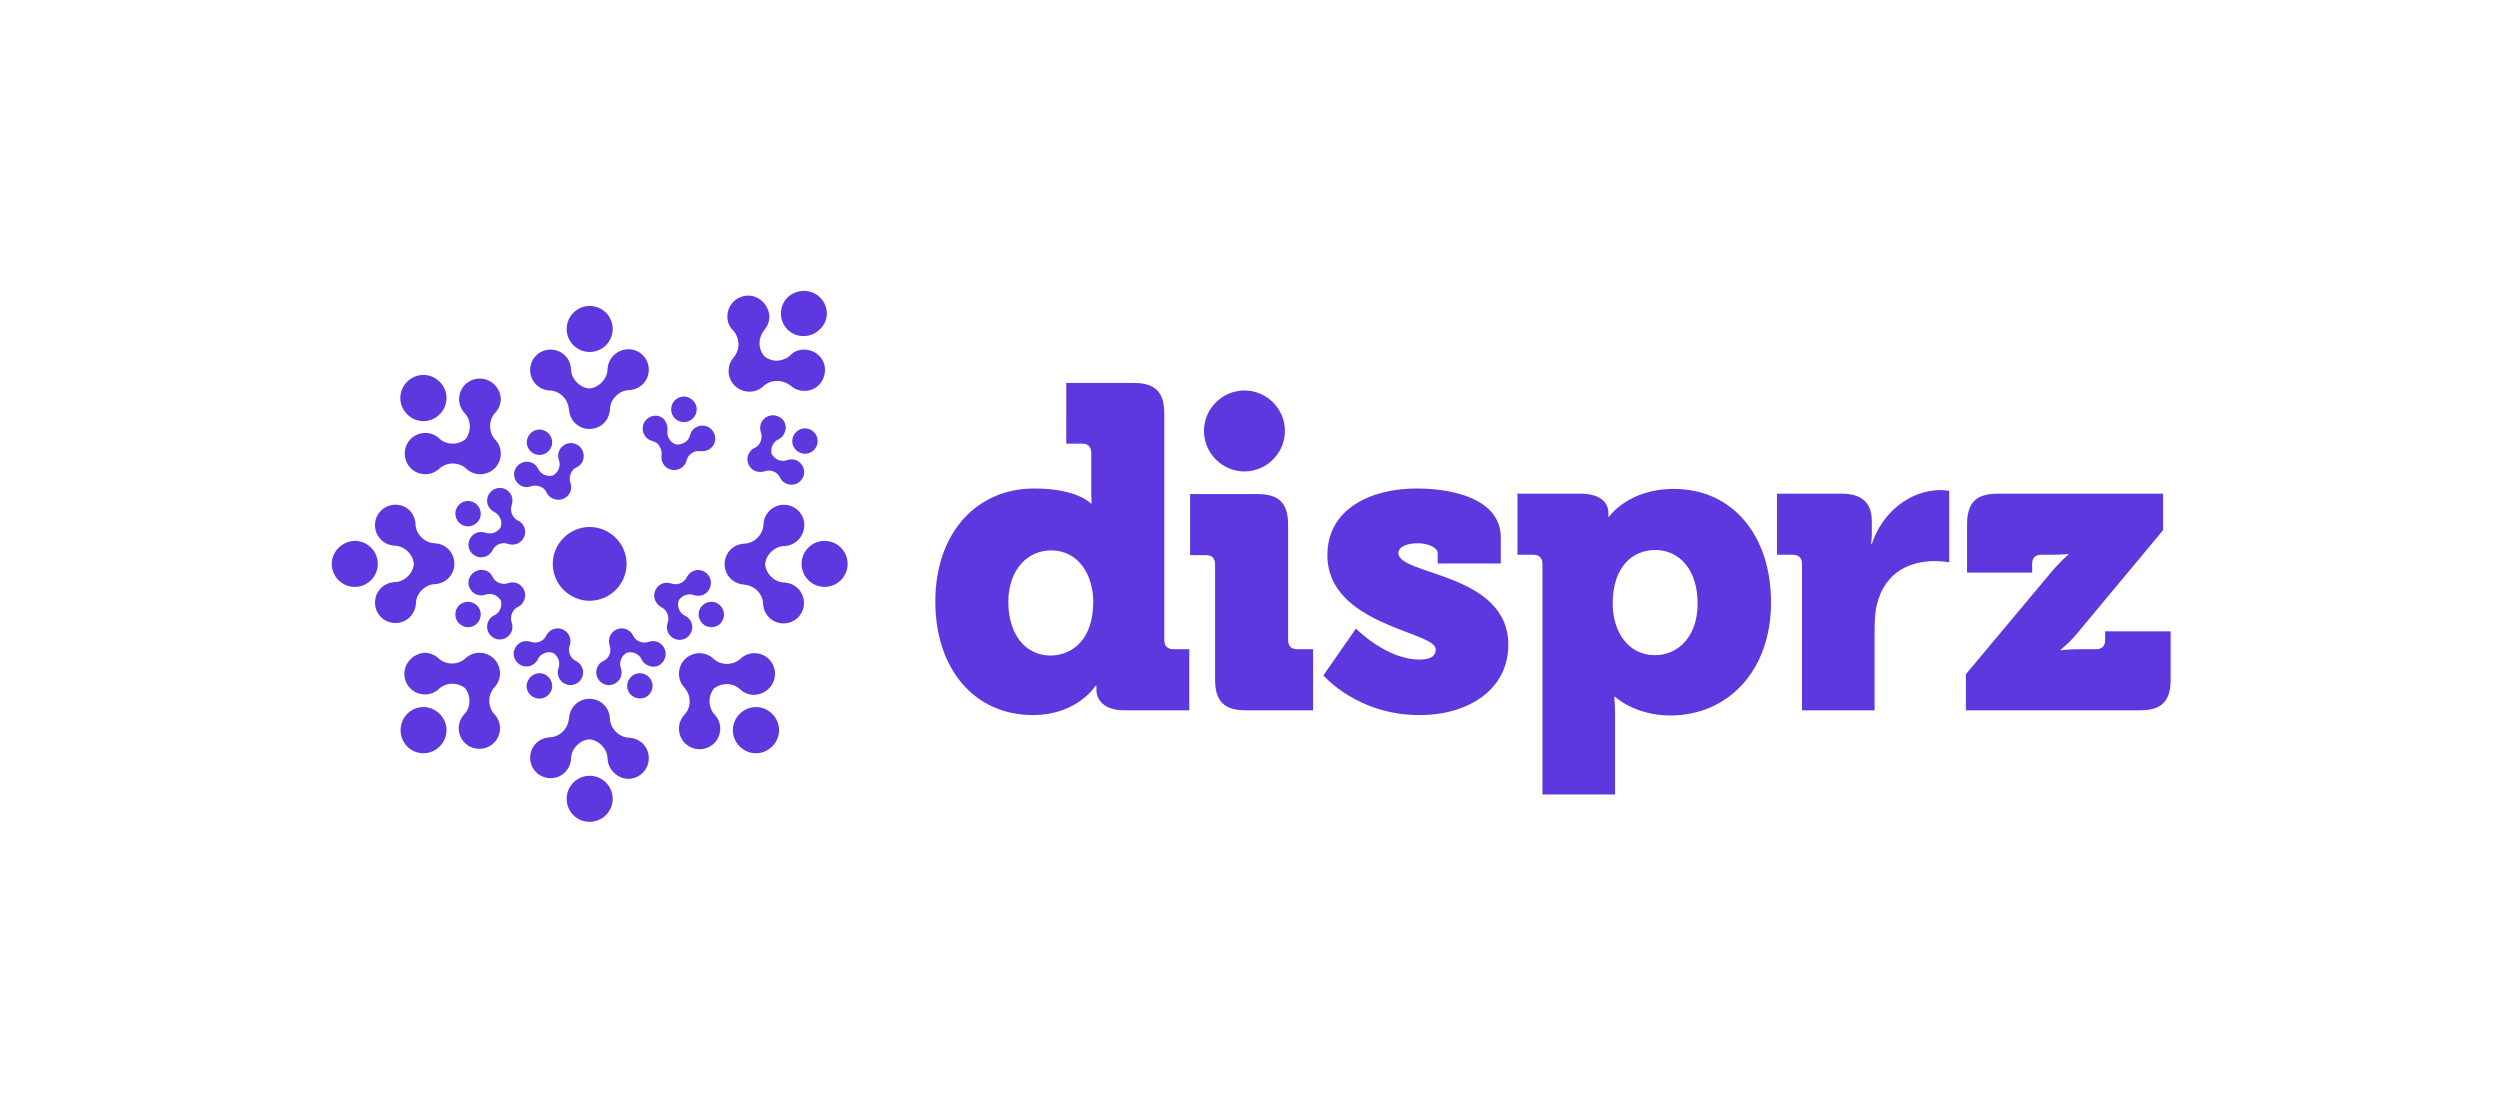
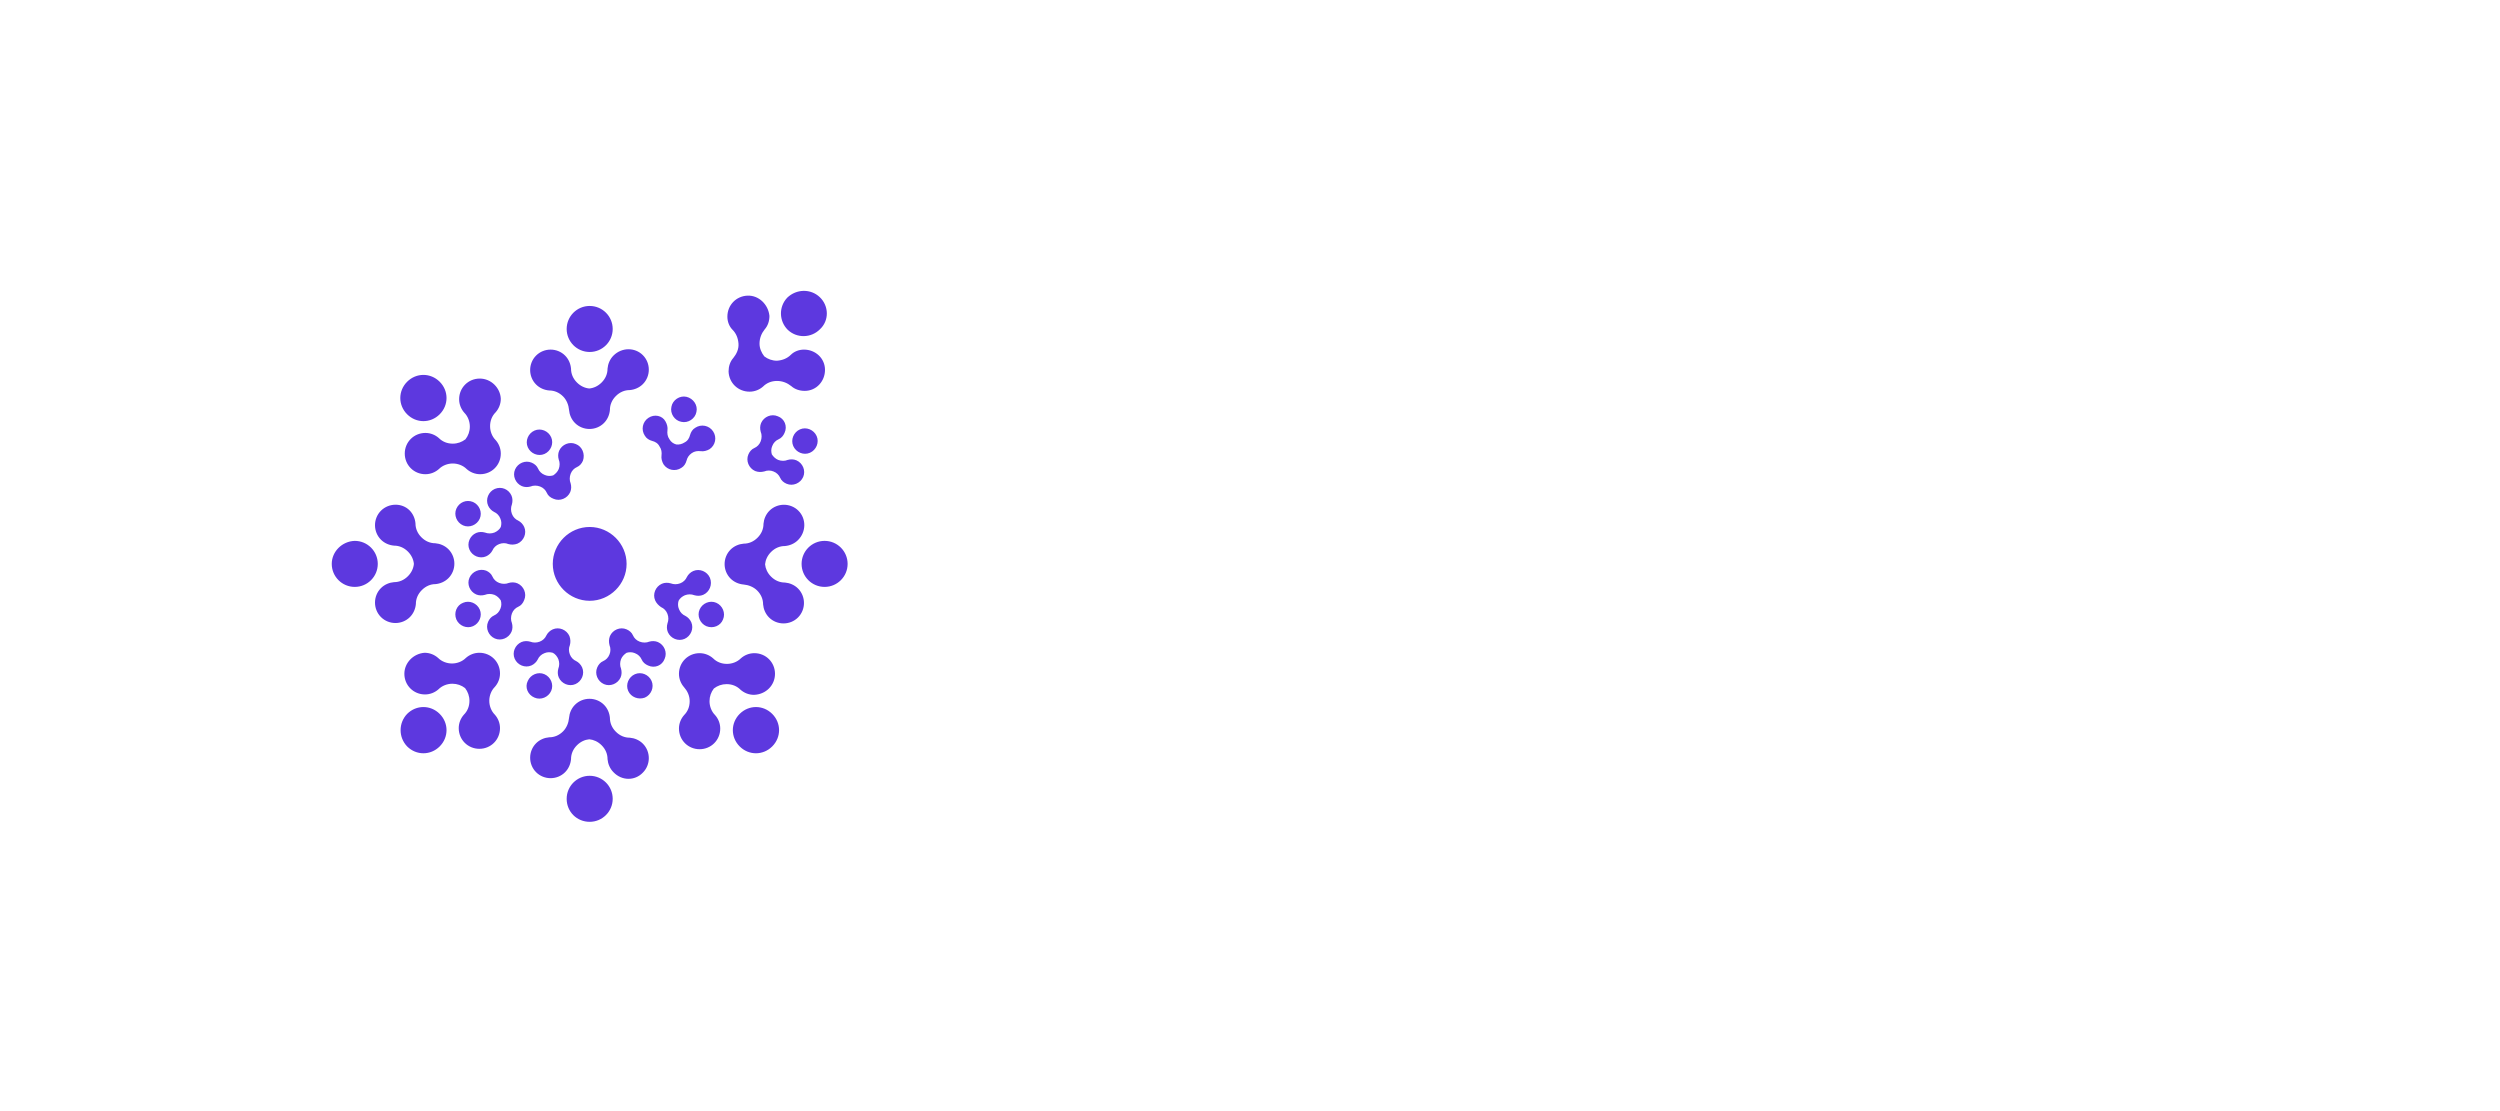
<svg xmlns="http://www.w3.org/2000/svg" version="1.1" x="0px" y="0px" viewBox="0 0 630 280" style="enable-background:new 0 0 630 280;" xml:space="preserve">
  <style type="text/css">
	.st0{fill:#5D38DF;}
	.st1{fill:#FFFFFF;}
</style>
  <g id="Identity_Set_-_Reverse">
</g>
  <g id="Identity_Set">
-     <path id="disprz" class="st0" d="M547,159.1v12.2c0,5.4-2.3,7.7-7.7,7.7h-43.9v-9.1l21-25.1c2.8-3.4,4.8-5,4.8-5v-0.2   c0,0-1.4,0.2-4.8,0.2h-2c-1.5,0-2.3,0.8-2.3,2.3v2.2h-16.4v-12.2c0-5.4,2.3-7.7,7.7-7.7h41.7v9.2l-20.9,25.1c-2.6,3.3-4.9,5-4.9,5   v0.2c0,0,1.4-0.3,4.9-0.3h4c1.5,0,2.3-0.8,2.3-2.3v-2.2H547z M487.5,141.4c2.2,0,3.7,0.3,3.7,0.3v-18c0,0-1.1-0.2-2.1-0.2   c-8.2,0-15,6.1-17.4,13.6h-0.2c0,0,0.2-1.1,0.2-2.8v-2.9c0-5-2.8-7-7.7-7h-16.2v15.4h4c1.5,0,2.3,0.8,2.3,2.3V179h18.3v-20.7   c0-3,0.3-5.4,1-7.4C476.1,142.8,483.2,141.4,487.5,141.4 M446.3,151.8c0,17.3-10.9,28.5-25.4,28.5c-8.9,0-13.9-4.7-13.9-4.7h-0.2   c0,0,0.2,1.9,0.2,4.7v19.9h-18.3v-58.1c0-1.5-0.8-2.3-2.3-2.3h-4v-15.4h15.8c5.3,0,7.1,2.4,7.1,4.8v1h0.2c0,0,4.8-7,16.3-7   C436.5,123.2,446.3,134.8,446.3,151.8 M427.8,152.1c0-8.2-4.3-13.5-10.7-13.5c-5.5,0-10.7,4-10.7,13.5c0,6.6,3.5,13,10.7,13   C422.8,165.1,427.8,160.5,427.8,152.1 M352.4,139.4c0-1.7,2.3-2.5,4.9-2.5c2.6,0,5,1.1,5,2.5v2.6h15.9v-6.5   c0-9.9-12.3-12.4-21.2-12.4c-11.5,0-22.5,5.1-22.5,16.8c0,17.7,27.3,19.2,27.3,23.7c0,1.9-1.5,2.6-4.1,2.6c-8.4,0-16-7.8-16-7.8   l-8.2,11.8c0,0,8.5,10,24.2,10c12.7,0,22.4-6.7,22.4-17.7C380.1,144.3,352.4,145,352.4,139.4 M313.9,179h17v-15.4h-4   c-1.5,0-2.3-0.8-2.3-2.3v-29.1c0-5.4-2.3-7.7-7.7-7.7h-17v15.4h4c1.5,0,2.3,0.8,2.3,2.3v29.1C306.2,176.7,308.5,179,313.9,179    M323.8,108.6c0-5.6-4.6-10.2-10.2-10.2c-5.6,0-10.2,4.6-10.2,10.2c0,5.6,4.6,10.2,10.2,10.2C319.2,118.8,323.8,114.2,323.8,108.6    M283.4,179c-5.2,0-7.1-2.6-7.1-5.2v-1h-0.2c0,0-4.6,7.4-15.8,7.4c-14.8,0-24.6-11.7-24.6-28.6c0-17.3,10.4-28.5,24.9-28.5   c11,0,14.3,3.8,14.3,3.8h0.2c0,0-0.1-1.1-0.1-2.4v-10.4c0-1.5-0.8-2.3-2.3-2.3h-4V96.5h17c5.4,0,7.7,2.3,7.7,7.7v57.1   c0,1.5,0.8,2.3,2.3,2.3h4V179H283.4z M275.5,151.7c0-6.6-3.5-13-10.7-13c-5.7,0-10.7,4.7-10.7,13c0,8.2,4.3,13.5,10.7,13.5   C270.3,165.1,275.5,161.1,275.5,151.7" />
    <path id="Mnemonic" class="st0" d="M148.6,77.1c3.2,0,5.8,2.6,5.8,5.8s-2.6,5.8-5.8,5.8c-3.2,0-5.8-2.6-5.8-5.8   S145.4,77.1,148.6,77.1 M148.6,207.1c3.2,0,5.8-2.6,5.8-5.8c0-3.2-2.6-5.8-5.8-5.8c-3.2,0-5.8,2.6-5.8,5.8   C142.8,204.6,145.4,207.1,148.6,207.1 M83.6,142.1c0,3.2,2.6,5.8,5.8,5.8c3.2,0,5.8-2.6,5.8-5.8c0-3.2-2.6-5.8-5.8-5.8   C86.2,136.4,83.6,139,83.6,142.1 M213.6,142.1c0-3.2-2.6-5.8-5.8-5.8s-5.8,2.6-5.8,5.8c0,3.2,2.6,5.8,5.8,5.8   S213.6,145.3,213.6,142.1 M102.6,96.2c-2.3,2.3-2.3,5.9,0,8.2c2.3,2.3,5.9,2.3,8.2,0c2.3-2.3,2.3-5.9,0-8.2   C108.5,93.9,104.9,93.9,102.6,96.2 M194.6,188.1c2.3-2.3,2.3-5.9,0-8.2c-2.3-2.3-5.9-2.3-8.2,0c-2.3,2.3-2.3,5.9,0,8.2   C188.7,190.4,192.3,190.4,194.6,188.1 M102.6,188.1c2.3,2.3,5.9,2.3,8.2,0c2.3-2.3,2.3-5.9,0-8.2c-2.3-2.3-5.9-2.3-8.2,0   C100.4,182.2,100.4,185.8,102.6,188.1 M134.7,108.5c-1.6,0.7-2.4,2.6-1.7,4.2c0.7,1.6,2.6,2.4,4.2,1.7c1.6-0.7,2.4-2.6,1.7-4.2   C138.2,108.6,136.3,107.8,134.7,108.5 M162.5,175.8c1.6-0.7,2.4-2.6,1.7-4.2c-0.7-1.6-2.6-2.4-4.2-1.7c-1.6,0.7-2.4,2.6-1.7,4.2   C159,175.7,160.9,176.4,162.5,175.8 M115,156.1c0.7,1.6,2.6,2.4,4.2,1.7c1.6-0.7,2.4-2.6,1.7-4.2c-0.7-1.6-2.6-2.4-4.2-1.7   C115.1,152.5,114.3,154.4,115,156.1 M205.8,109.9c-0.7-1.6-2.6-2.4-4.2-1.7c-1.6,0.7-2.4,2.6-1.7,4.2c0.7,1.6,2.6,2.4,4.2,1.7   C205.7,113.4,206.5,111.5,205.8,109.9 M115,128.2c-0.7,1.6,0.1,3.5,1.7,4.2c1.6,0.7,3.5-0.1,4.2-1.7c0.7-1.6-0.1-3.5-1.7-4.2   C117.5,125.8,115.7,126.6,115,128.2 M182.2,156.1c0.7-1.6-0.1-3.5-1.7-4.2c-1.6-0.7-3.5,0.1-4.2,1.7c-0.7,1.6,0.1,3.5,1.7,4.2   C179.7,158.5,181.6,157.7,182.2,156.1 M134.7,175.8c1.6,0.7,3.5-0.1,4.2-1.7c0.7-1.6-0.1-3.5-1.7-4.2c-1.6-0.7-3.5,0.1-4.2,1.7   C132.2,173.2,133,175.1,134.7,175.8 M173,100c-1.7-0.4-3.5,0.8-3.8,2.5c-0.4,1.7,0.8,3.5,2.5,3.8c1.7,0.4,3.5-0.8,3.8-2.5   C175.9,102.1,174.7,100.4,173,100 M148.6,151.4c5.1,0,9.3-4.2,9.3-9.3s-4.2-9.3-9.3-9.3c-5.1,0-9.3,4.2-9.3,9.3   S143.5,151.4,148.6,151.4 M206.6,74.9c-2.3-2.2-5.9-2.1-8.2,0.1c-2.2,2.3-2.1,5.9,0.1,8.1c2.3,2.2,5.9,2.1,8.1-0.1   C209,80.8,208.9,77.1,206.6,74.9 M162,89.5c2,2,2,5.3,0,7.3c-0.9,0.9-2.1,1.4-3.3,1.5c-1.3,0-2.5,0.5-3.5,1.5c-1,1-1.5,2.2-1.5,3.5   c-0.1,1.2-0.6,2.4-1.5,3.3c-2,2-5.3,2-7.3,0c-0.9-0.9-1.4-2.1-1.5-3.3c-0.1-1.2-0.6-2.5-1.5-3.4c-1-1-2.2-1.5-3.5-1.5   c-1.2-0.1-2.4-0.6-3.3-1.5c-2-2-2-5.3,0-7.3c2-2,5.3-2,7.3,0c0.9,0.9,1.4,2.1,1.5,3.3c0,1.3,0.5,2.5,1.5,3.5c0.9,0.9,2,1.4,3.1,1.5   c1.1-0.1,2.2-0.6,3.1-1.5c1-1,1.5-2.2,1.5-3.5c0.1-1.2,0.6-2.4,1.5-3.3C156.7,87.5,160,87.5,162,89.5 M162,194.7c2-2,2-5.3,0-7.3   c-0.9-0.9-2.1-1.4-3.3-1.5c-1.3,0-2.5-0.5-3.5-1.5c-1-1-1.5-2.2-1.5-3.5c-0.1-1.2-0.6-2.4-1.5-3.3c-2-2-5.3-2-7.3,0   c-0.9,0.9-1.4,2.1-1.5,3.3c-0.1,1.2-0.6,2.5-1.5,3.4c-1,1-2.2,1.5-3.5,1.5c-1.2,0.1-2.4,0.6-3.3,1.5c-2,2-2,5.3,0,7.3   c2,2,5.3,2,7.3,0c0.9-0.9,1.4-2.1,1.5-3.3c0-1.3,0.5-2.5,1.5-3.5c0.9-0.9,2-1.4,3.1-1.5c1.1,0.1,2.2,0.6,3.1,1.5   c1,1,1.5,2.2,1.5,3.5c0.1,1.2,0.6,2.4,1.5,3.3C156.7,196.8,160,196.8,162,194.7 M145.1,111.9c-1.6-0.7-3.5,0.1-4.2,1.7   c-0.3,0.7-0.3,1.5-0.1,2.2c0.3,0.7,0.3,1.6,0,2.4c-0.3,0.7-0.8,1.2-1.4,1.6c-0.7,0.2-1.4,0.2-2.1-0.1c-0.8-0.3-1.4-0.9-1.7-1.6   c-0.3-0.7-0.9-1.2-1.6-1.5c-1.6-0.7-3.5,0.1-4.2,1.7c-0.7,1.6,0.1,3.5,1.7,4.2c0.7,0.3,1.5,0.3,2.2,0.1c0.7-0.3,1.6-0.3,2.4,0   c0.8,0.3,1.4,0.9,1.7,1.6c0.3,0.7,0.9,1.2,1.7,1.5c1.6,0.7,3.5-0.1,4.2-1.7c0.3-0.7,0.3-1.5,0.1-2.2c-0.3-0.7-0.3-1.6,0-2.4   c0.3-0.8,0.9-1.4,1.6-1.7c0.7-0.3,1.2-0.9,1.5-1.6C147.5,114.4,146.7,112.5,145.1,111.9 M167.5,166c0.7-1.6-0.1-3.5-1.7-4.2   c-0.7-0.3-1.5-0.3-2.2-0.1c-0.7,0.3-1.6,0.3-2.4,0s-1.4-0.9-1.7-1.6c-0.3-0.7-0.9-1.2-1.6-1.5c-1.6-0.7-3.5,0.1-4.2,1.7   c-0.3,0.8-0.3,1.5-0.1,2.3c0.3,0.7,0.3,1.6,0,2.3c-0.3,0.8-0.9,1.4-1.6,1.7c-0.7,0.3-1.2,0.9-1.5,1.6c-0.7,1.6,0.1,3.5,1.7,4.2   c1.6,0.7,3.5-0.1,4.2-1.7c0.3-0.7,0.3-1.5,0.1-2.2c-0.3-0.7-0.3-1.6,0-2.4c0.3-0.7,0.8-1.2,1.4-1.6c0.7-0.2,1.4-0.2,2.1,0.1   c0.8,0.3,1.4,0.9,1.7,1.6c0.3,0.7,0.9,1.2,1.6,1.5C165,168.5,166.9,167.7,167.5,166 M118.3,145.6c-0.7,1.6,0.1,3.5,1.7,4.2   c0.7,0.3,1.5,0.3,2.2,0.1c0.7-0.3,1.6-0.3,2.4,0c0.7,0.3,1.2,0.8,1.6,1.4c0.2,0.7,0.2,1.4-0.1,2.1c-0.3,0.8-0.9,1.4-1.6,1.7   c-0.7,0.3-1.2,0.9-1.5,1.6c-0.7,1.6,0.1,3.5,1.7,4.2c1.6,0.7,3.5-0.1,4.2-1.7c0.3-0.7,0.3-1.5,0.1-2.2c-0.3-0.7-0.3-1.6,0-2.4   c0.3-0.8,0.9-1.4,1.6-1.7c0.7-0.3,1.2-0.9,1.5-1.7c0.7-1.6-0.1-3.5-1.7-4.2c-0.7-0.3-1.5-0.3-2.2-0.1c-0.7,0.3-1.6,0.3-2.4,0   c-0.8-0.3-1.4-0.9-1.7-1.6c-0.3-0.7-0.9-1.2-1.6-1.5C120.9,143.2,119,144,118.3,145.6 M196,104.9c-1.6-0.7-3.5,0.1-4.2,1.7   c-0.3,0.7-0.3,1.5-0.1,2.2c0.3,0.7,0.3,1.6,0,2.4s-0.9,1.4-1.6,1.7c-0.7,0.3-1.2,0.9-1.5,1.6c-0.7,1.6,0.1,3.5,1.7,4.2   c0.8,0.3,1.5,0.3,2.3,0.1c0.7-0.3,1.6-0.3,2.3,0c0.8,0.3,1.4,0.9,1.7,1.6c0.3,0.7,0.9,1.2,1.6,1.5c1.6,0.7,3.5-0.1,4.2-1.7   c0.7-1.6-0.1-3.5-1.7-4.2c-0.7-0.3-1.5-0.3-2.2-0.1c-0.7,0.3-1.6,0.3-2.4,0c-0.7-0.3-1.2-0.8-1.6-1.4c-0.2-0.7-0.2-1.4,0.1-2.1   c0.3-0.8,0.9-1.4,1.6-1.7c0.7-0.3,1.2-0.9,1.5-1.6C198.5,107.4,197.7,105.5,196,104.9 M124.7,123.2c-1.6,0.7-2.4,2.6-1.7,4.2   c0.3,0.7,0.9,1.3,1.5,1.6c0.7,0.3,1.3,0.9,1.6,1.7c0.3,0.7,0.3,1.4,0.1,2.1c-0.3,0.6-0.9,1.1-1.6,1.4c-0.8,0.3-1.6,0.3-2.4,0   c-0.7-0.2-1.5-0.2-2.2,0.1c-1.6,0.7-2.4,2.6-1.7,4.2s2.6,2.4,4.2,1.7c0.7-0.3,1.3-0.9,1.6-1.5c0.3-0.7,0.9-1.3,1.7-1.6   c0.8-0.3,1.6-0.3,2.3,0c0.7,0.2,1.5,0.2,2.3-0.1c1.6-0.7,2.4-2.6,1.7-4.2c-0.3-0.7-0.9-1.3-1.5-1.6c-0.7-0.3-1.3-0.9-1.6-1.7   s-0.3-1.6,0-2.4c0.2-0.7,0.2-1.5-0.1-2.2C128.2,123.3,126.4,122.5,124.7,123.2 M178.9,145.6c-0.7-1.6-2.6-2.4-4.2-1.7   c-0.7,0.3-1.3,0.9-1.6,1.5c-0.3,0.7-0.9,1.3-1.7,1.6c-0.8,0.3-1.6,0.3-2.4,0c-0.7-0.2-1.5-0.2-2.2,0.1c-1.6,0.7-2.4,2.6-1.7,4.2   c0.3,0.7,0.9,1.3,1.5,1.7c0.7,0.3,1.3,0.9,1.6,1.7c0.3,0.8,0.3,1.6,0,2.4c-0.2,0.7-0.2,1.5,0.1,2.2c0.7,1.6,2.6,2.4,4.2,1.7   c1.6-0.7,2.4-2.6,1.7-4.2c-0.3-0.7-0.9-1.3-1.5-1.6c-0.7-0.3-1.3-0.9-1.6-1.7c-0.3-0.7-0.3-1.4-0.1-2.1c0.3-0.6,0.9-1.1,1.6-1.4   c0.8-0.3,1.6-0.3,2.4,0c0.7,0.2,1.5,0.2,2.2-0.1C178.8,149.2,179.6,147.3,178.9,145.6 M129.7,166c0.7,1.6,2.6,2.4,4.2,1.7   c0.7-0.3,1.3-0.9,1.6-1.5c0.3-0.7,0.9-1.3,1.7-1.6c0.7-0.3,1.4-0.3,2.1-0.1c0.6,0.3,1.1,0.9,1.4,1.6c0.3,0.8,0.3,1.6,0,2.4   c-0.2,0.7-0.2,1.5,0.1,2.2c0.7,1.6,2.6,2.4,4.2,1.7c1.6-0.7,2.4-2.6,1.7-4.2c-0.3-0.7-0.9-1.3-1.5-1.6c-0.7-0.3-1.3-0.9-1.6-1.7   c-0.3-0.8-0.3-1.6,0-2.3c0.2-0.7,0.2-1.5-0.1-2.3c-0.7-1.6-2.6-2.4-4.2-1.7c-0.7,0.3-1.3,0.9-1.6,1.5c-0.3,0.7-0.9,1.3-1.7,1.6   s-1.6,0.3-2.4,0c-0.7-0.2-1.5-0.2-2.2,0.1C129.8,162.5,129,164.4,129.7,166 M163.4,105.3c-1.5,1-1.9,3-0.9,4.5   c0.4,0.7,1.1,1.1,1.8,1.3c0.8,0.2,1.5,0.6,1.9,1.4c0.5,0.7,0.6,1.5,0.5,2.3c-0.1,0.7,0.1,1.5,0.5,2.2c1,1.5,3,1.9,4.5,0.9   c0.7-0.4,1.1-1.1,1.3-1.8c0.2-0.8,0.6-1.4,1.3-1.9c0.7-0.5,1.5-0.6,2.3-0.5c0.7,0.1,1.5-0.1,2.2-0.5c1.5-1,1.9-3,0.9-4.5   c-1-1.5-3-1.9-4.5-0.9c-0.7,0.4-1.1,1.1-1.3,1.8c-0.2,0.8-0.6,1.5-1.4,1.9c-0.6,0.4-1.4,0.6-2.1,0.5c-0.7-0.2-1.3-0.6-1.7-1.3   c-0.5-0.7-0.6-1.5-0.5-2.3c0.1-0.7-0.1-1.5-0.5-2.2C166.9,104.7,164.9,104.3,163.4,105.3 M96,128.7c-2,2-2,5.3,0,7.3   c0.9,0.9,2.1,1.4,3.3,1.5c1.3,0,2.5,0.5,3.5,1.5c0.9,0.9,1.4,2,1.5,3.1c-0.1,1.1-0.6,2.2-1.5,3.1c-1,1-2.2,1.5-3.5,1.5   c-1.2,0.1-2.4,0.6-3.3,1.5c-2,2-2,5.3,0,7.3c2,2,5.3,2,7.3,0c0.9-0.9,1.4-2.1,1.5-3.3c0-1.3,0.5-2.5,1.5-3.5c1-1,2.2-1.5,3.4-1.5   c1.2-0.1,2.4-0.6,3.3-1.5c2-2,2-5.3,0-7.3c-0.9-0.9-2.1-1.4-3.3-1.5c-1.3,0-2.5-0.5-3.5-1.5c-1-1-1.5-2.2-1.5-3.5   c-0.1-1.2-0.6-2.4-1.5-3.3C101.3,126.7,98,126.7,96,128.7 M201.2,128.7c-2-2-5.3-2-7.3,0c-0.9,0.9-1.4,2.1-1.5,3.3   c0,1.3-0.5,2.5-1.5,3.5c-1,1-2.2,1.5-3.5,1.5c-1.2,0.1-2.4,0.6-3.3,1.5c-2,2-2,5.3,0,7.3c0.9,0.9,2.1,1.4,3.3,1.5   c1.2,0.1,2.5,0.6,3.4,1.5c1,1,1.5,2.2,1.5,3.5c0.1,1.2,0.6,2.4,1.5,3.3c2,2,5.3,2,7.3,0c2-2,2-5.3,0-7.3c-0.9-0.9-2.1-1.4-3.3-1.5   c-1.3,0-2.5-0.5-3.5-1.5c-0.9-0.9-1.4-2-1.5-3.1c0.1-1.1,0.6-2.2,1.5-3.1c1-1,2.2-1.5,3.5-1.5c1.2-0.1,2.4-0.6,3.3-1.5   C203.2,134,203.2,130.7,201.2,128.7 M120.9,95.4c-2.9,0-5.2,2.3-5.2,5.2c0,1.3,0.5,2.5,1.3,3.4c0.9,0.9,1.4,2.2,1.4,3.5   c0,1.2-0.4,2.3-1.1,3.2c-0.9,0.7-2,1.1-3.2,1.1c-1.4,0-2.6-0.5-3.5-1.4c-0.9-0.8-2.1-1.3-3.4-1.3c-2.9,0-5.2,2.3-5.2,5.2   c0,2.9,2.3,5.2,5.2,5.2c1.3,0,2.5-0.5,3.4-1.3c0.9-0.9,2.2-1.4,3.5-1.4c1.3,0,2.6,0.5,3.5,1.4c0.9,0.8,2.1,1.3,3.4,1.3   c2.9,0,5.2-2.3,5.2-5.2c0-1.3-0.5-2.5-1.3-3.4c-0.9-0.9-1.4-2.2-1.4-3.5c0-1.4,0.5-2.6,1.4-3.5c0.8-0.9,1.3-2.1,1.3-3.4   C126.1,97.8,123.8,95.4,120.9,95.4 M195.3,169.8c0-2.9-2.3-5.2-5.2-5.2c-1.3,0-2.5,0.5-3.4,1.3c-0.9,0.9-2.2,1.4-3.5,1.4   c-1.4,0-2.6-0.5-3.5-1.4c-0.9-0.8-2.1-1.3-3.4-1.3c-2.9,0-5.2,2.3-5.2,5.2c0,1.3,0.5,2.5,1.3,3.4c0.8,0.9,1.4,2.1,1.4,3.5   c0,1.4-0.5,2.6-1.4,3.5c-0.8,0.9-1.3,2.1-1.3,3.4c0,2.9,2.3,5.2,5.2,5.2c2.9,0,5.2-2.3,5.2-5.2c0-1.3-0.5-2.5-1.3-3.4   c-0.9-0.9-1.4-2.2-1.4-3.5c0-1.2,0.4-2.3,1.1-3.2c0.9-0.7,2-1.1,3.2-1.1c1.4,0,2.6,0.5,3.5,1.4c0.9,0.8,2.1,1.3,3.4,1.3   C193,175,195.3,172.7,195.3,169.8 M101.9,169.8c0,2.9,2.3,5.2,5.2,5.2c1.3,0,2.5-0.5,3.4-1.3c0.9-0.9,2.2-1.4,3.5-1.4   c1.2,0,2.3,0.4,3.2,1.1c0.7,0.9,1.1,2,1.1,3.2c0,1.4-0.5,2.6-1.4,3.5c-0.8,0.9-1.3,2.1-1.3,3.4c0,2.9,2.3,5.2,5.2,5.2   c2.9,0,5.2-2.3,5.2-5.2c0-1.3-0.5-2.5-1.3-3.4c-0.9-0.9-1.4-2.2-1.4-3.5c0-1.3,0.5-2.6,1.4-3.5c0.8-0.9,1.3-2.1,1.3-3.4   c0-2.9-2.3-5.2-5.2-5.2c-1.3,0-2.5,0.5-3.4,1.3c-0.9,0.9-2.2,1.4-3.5,1.4s-2.6-0.5-3.5-1.4c-0.9-0.8-2.1-1.3-3.4-1.3   C104.2,164.7,101.9,167,101.9,169.8 M188.4,74.5c-2.9,0.1-5.1,2.4-5.1,5.3c0,1.3,0.5,2.5,1.3,3.3c0.9,0.9,1.4,2.1,1.5,3.5   s-0.5,2.6-1.3,3.6c-0.8,0.9-1.2,2.1-1.2,3.4c0.1,2.9,2.4,5.1,5.3,5.1c1.3,0,2.5-0.5,3.4-1.3c0.9-0.9,2.1-1.4,3.5-1.4   c1.4,0,2.6,0.5,3.6,1.3c0.9,0.8,2.1,1.2,3.4,1.2c2.9,0,5.1-2.4,5.1-5.3c0-2.9-2.4-5.1-5.3-5.1c-1.3,0-2.5,0.5-3.3,1.3   c-0.9,0.9-2.1,1.4-3.5,1.5c-1.2,0-2.3-0.4-3.2-1.1c-0.7-0.9-1.2-2-1.2-3.2c0-1.4,0.5-2.6,1.3-3.6c0.8-0.9,1.2-2.1,1.2-3.4   C193.6,76.7,191.2,74.4,188.4,74.5" />
  </g>
</svg>